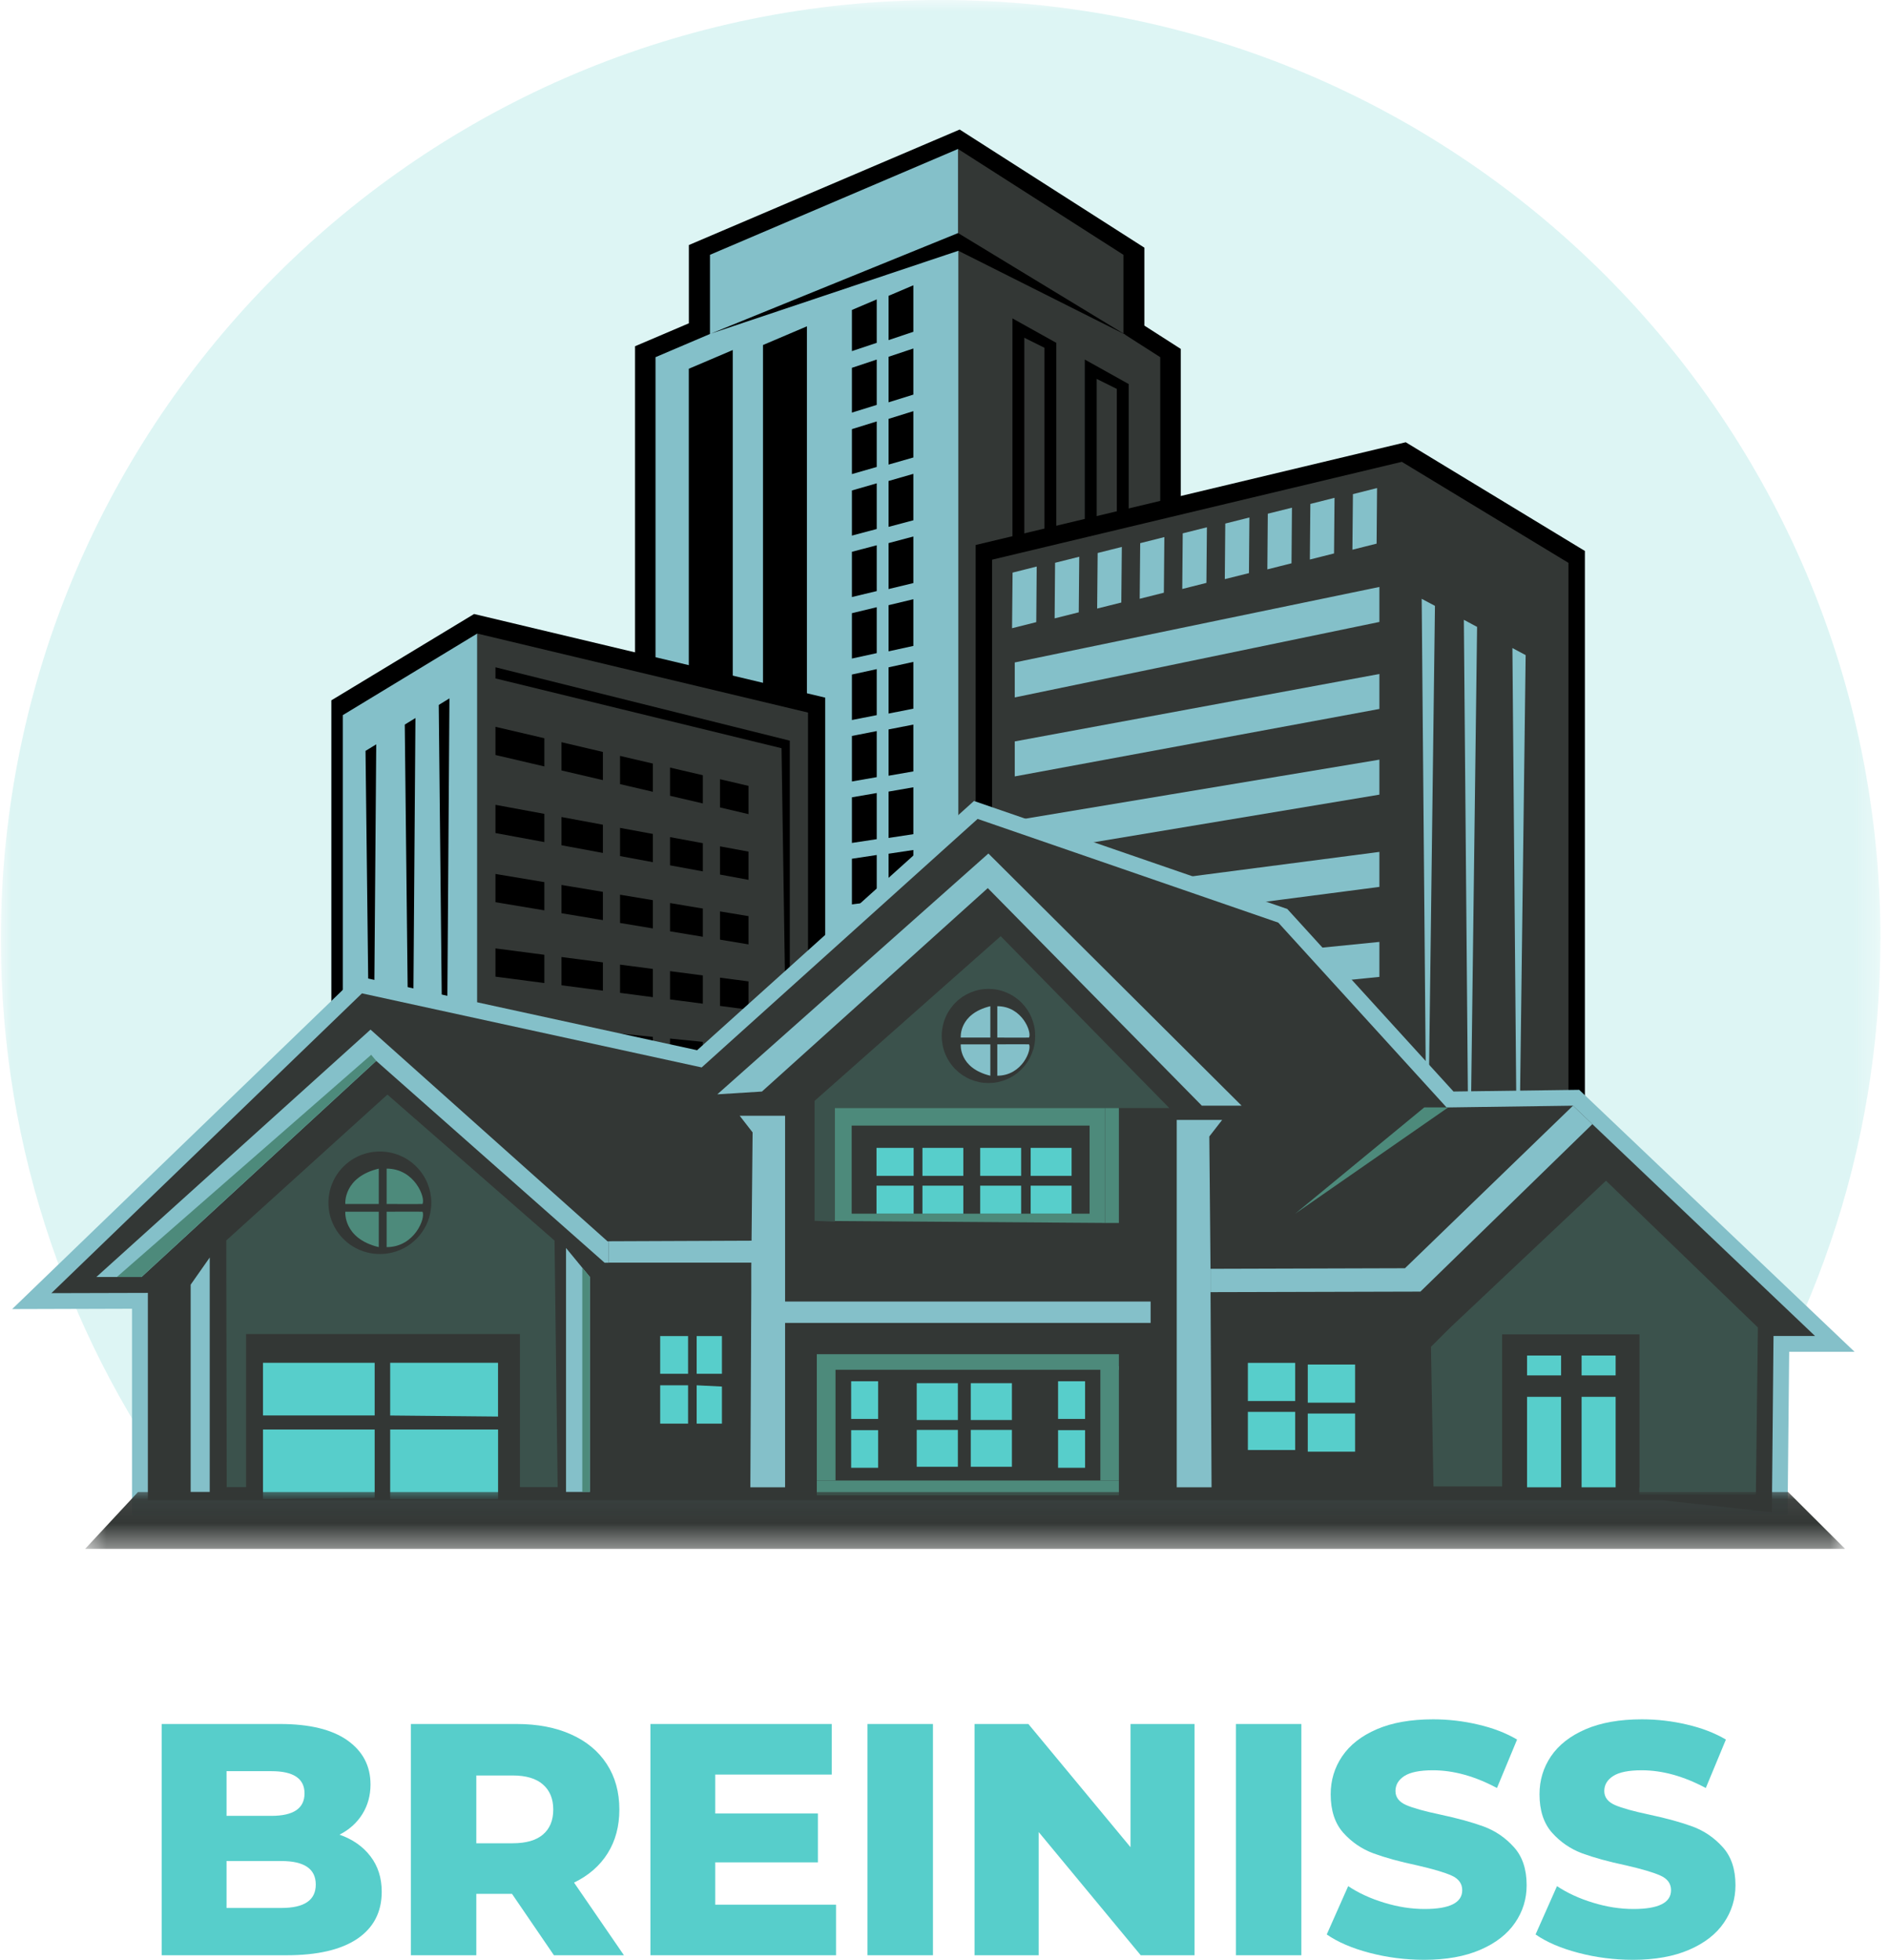
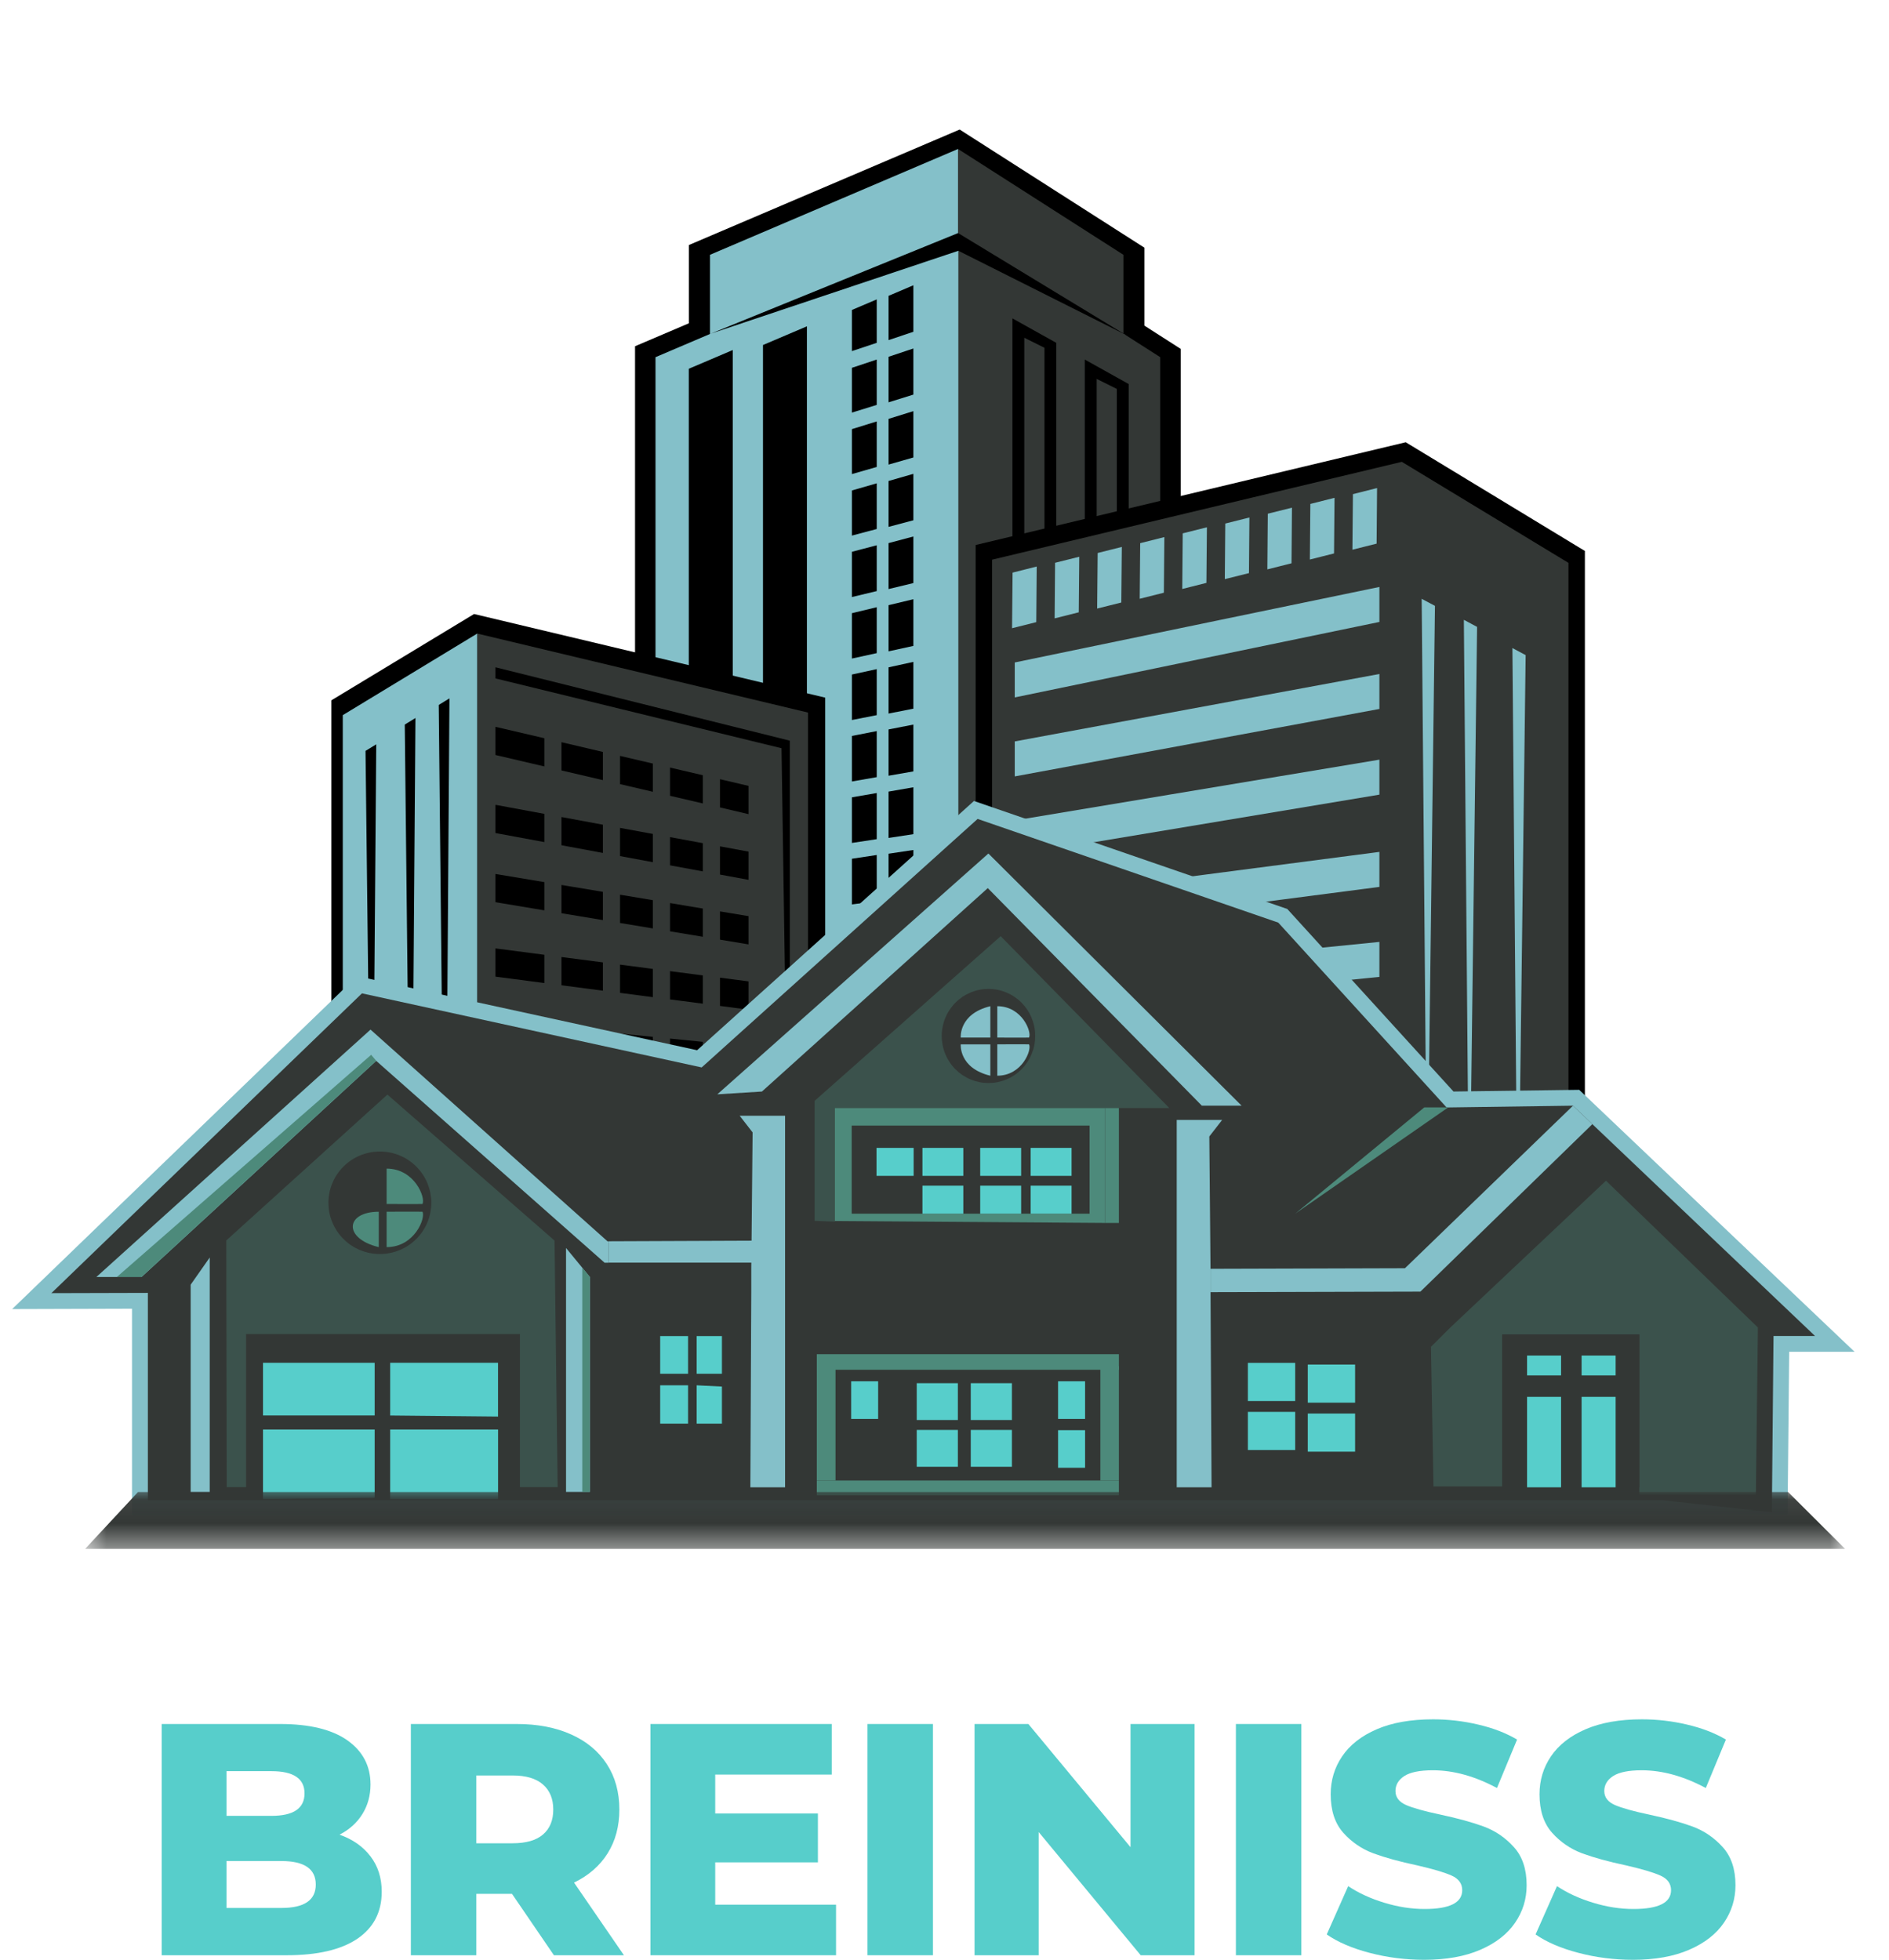
<svg xmlns="http://www.w3.org/2000/svg" width="80" height="83" viewBox="0 0 80 83" fill="none">
  <mask id="mask0_27_2" style="mask-type:luminance" maskUnits="userSpaceOnUse" x="0" y="0" width="80" height="64">
-     <path d="M0 0H79.671V63.769H0V0Z" fill="white" />
-   </mask>
+     </mask>
  <g mask="url(#mask0_27_2)">
    <path d="M79.635 39.788C79.635 48.766 76.663 57.042 71.647 63.7H8.024C3.008 57.042 0.036 48.765 0.036 39.788C0.036 17.815 17.855 0 39.837 0C61.817 0 79.638 17.815 79.638 39.788H79.635Z" fill="#57CECB" fill-opacity="0.2" />
  </g>
  <path d="M26.894 57.708V14.664L29.173 13.692V10.378L40.642 5.486L48.465 10.489V13.79L50.006 14.777V57.708H26.894Z" fill="black" />
  <path d="M49.137 15.127V57.011H27.761V15.127L30.068 14.144V10.791L40.573 6.309L47.578 10.791V14.124L47.695 14.196L47.628 14.162L49.137 15.127Z" fill="black" />
  <path d="M40.573 6.309V9.87L40.586 9.877L47.577 14.124V10.791L40.573 6.309Z" fill="#333735" />
  <path d="M47.628 14.162L47.696 14.195L47.577 14.124V14.13H47.575L40.586 10.62L40.573 10.625V45.097H40.586V57.011H42.877V13.484L44.736 14.521V57.011H45.941V15.227L47.577 16.14L47.8 16.265V57.011H49.136V15.127L47.628 14.162Z" fill="#333735" />
  <path d="M43.379 45.097V57.011H44.234V14.729L43.379 14.304V45.097Z" fill="#333735" />
  <path d="M46.445 45.097V57.011H47.298V16.471L46.445 16.047V45.097Z" fill="#333735" />
  <path d="M40.573 10.625L30.102 14.13L40.573 9.871V6.309L30.068 10.791V14.144L27.761 15.127V57.011H29.171V15.617L30.068 15.236L31.032 14.824V57.011H32.313V14.612L34.173 13.82V57.011H40.586V10.62L40.573 10.625ZM38.681 17.413V19.375L37.631 19.676V17.739L38.681 17.413ZM37.631 17.039V15.11L38.681 14.759V16.712L37.631 17.039ZM38.681 20.068V22.035L37.631 22.313V20.37L38.681 20.068ZM38.681 22.722V24.694L37.631 24.947V23.001L38.681 22.722ZM38.681 25.378V27.355L37.631 27.585V25.63L38.681 25.378ZM38.681 28.032V30.013L37.631 30.22V28.262L38.681 28.032ZM38.681 30.687V32.67L37.631 32.853V30.892L38.681 30.687ZM38.681 33.342V35.328L37.631 35.488V33.525L38.681 33.342ZM38.681 35.998V37.986L37.631 38.121V36.156L38.681 35.998ZM38.681 38.653V40.643L37.631 40.755V38.789L38.681 38.653ZM38.681 41.308V43.298L37.631 43.386V41.423L38.681 41.308ZM38.681 14.052L37.631 14.403V12.529L38.681 12.082V14.052ZM37.13 17.848V19.776L36.079 20.078V18.174L37.13 17.848ZM36.079 17.474V15.577L37.13 15.227V17.148L36.079 17.474ZM37.13 20.469V22.404L36.079 22.683V20.772L37.13 20.469ZM37.13 23.093V25.033L36.079 25.285V23.369L37.13 23.093ZM37.13 25.716V27.661L36.079 27.89V25.969L37.13 25.716ZM37.13 28.338V30.287L36.079 30.493V28.567L37.13 28.338ZM37.13 30.962V32.913L36.079 33.096V31.168L37.13 30.962ZM37.13 33.586V35.54L36.079 35.699V33.767L37.13 33.586ZM37.13 36.21V38.167L36.079 38.303V36.369L37.13 36.21ZM37.13 38.835V40.793L36.079 40.905V38.971L37.13 38.835ZM37.13 41.459V43.418L36.079 43.509V41.571L37.13 41.459ZM37.13 14.52L36.079 14.87V13.127L37.13 12.68V14.52ZM37.13 56.046H36.079V54.588H37.13V56.046ZM37.13 53.918H36.079V51.983L37.13 51.961V53.918ZM37.13 51.293L36.079 51.316V49.38L37.13 49.334V51.293ZM37.13 48.669L36.079 48.713V46.777L37.13 46.71V48.669ZM37.13 46.044L36.079 46.111V44.173L37.13 44.084V46.044ZM38.681 56.046H37.631V54.588H38.681V56.046ZM38.681 53.918H37.631V51.954L38.681 51.931V53.918ZM38.681 51.263L37.631 51.285V49.319L38.681 49.276V51.263ZM38.681 48.609L37.631 48.654V46.687L38.681 46.619V48.609ZM38.681 45.955L37.631 46.02V44.054L38.681 43.965V45.955Z" fill="#84C0C9" />
  <path d="M59.368 19.559L42.016 23.703V56.954H66.425V23.838L59.368 19.559Z" fill="#84C0C9" />
  <path d="M41.32 57.749V23.081L59.534 18.73L67.121 23.334V57.749H41.32Z" fill="black" />
  <path d="M42.517 56.452V24.1L59.285 20.094L65.924 24.122V56.452H42.517Z" fill="#84C0C9" />
  <path d="M59.368 19.559L42.016 23.703V56.954H66.425V23.838L59.368 19.559ZM57.297 20.927L58.319 20.669L58.3 23.024L57.275 23.281L57.297 20.927ZM55.494 21.342L56.518 21.083L56.497 23.439L55.473 23.697L55.494 21.342ZM53.692 21.756L54.715 21.501L54.696 23.856L53.673 24.114L53.692 21.759V21.756ZM51.891 22.173L52.913 21.916L52.894 24.272L51.871 24.527L51.891 22.172V22.173ZM50.089 22.588L51.113 22.331L51.092 24.686L50.069 24.944L50.089 22.588ZM48.288 23.004L49.311 22.746L49.29 25.102L48.267 25.359L48.288 23.004ZM46.486 23.42L47.51 23.163L47.488 25.518L46.465 25.773L46.486 23.42ZM44.683 23.835L45.707 23.579L45.686 25.932L44.664 26.189L44.683 23.834V23.835ZM42.883 24.251L43.905 23.993L43.886 26.348L42.861 26.606L42.883 24.251ZM58.418 52.532L42.975 52.954V51.473L58.418 51.051V52.532ZM58.418 48.813L42.975 49.61V48.129L58.418 47.331V48.813ZM58.418 44.999L42.975 46.264V44.781L58.418 43.518V44.999ZM58.418 41.373L42.975 42.919V41.436L58.418 39.891V41.373ZM58.418 37.561L42.975 39.573V38.092L58.418 36.079V37.561ZM58.418 33.654L42.975 36.228V34.746L58.418 32.172V33.654ZM58.418 30.025L42.975 32.882V31.4L58.418 28.544V30.025ZM58.418 26.34L42.975 29.537V28.056L58.418 24.858V26.34ZM60.438 52.002L60.209 25.36L60.771 25.659L60.436 52.002H60.438ZM62.221 52.893L61.995 26.25L62.555 26.549L62.221 52.893ZM64.279 54.087L64.051 27.445L64.612 27.744L64.278 54.087H64.279Z" fill="#333735" />
  <path d="M20.077 26.004L14.033 29.66V57.942H34.948V29.546L20.077 26.004Z" fill="black" />
  <path d="M23.053 53.505L20.983 53.448V52.253L23.053 52.309V53.505ZM23.053 50.553L20.983 50.446V49.25L23.053 49.356V50.553ZM23.053 47.538L20.983 47.367V46.171L23.053 46.341V47.538ZM23.053 44.649L20.983 44.441V43.245L23.053 43.453V44.649ZM23.053 41.633L20.983 41.362V40.166L23.053 40.436V41.633ZM23.053 38.554L20.983 38.209V37.013L23.053 37.358V38.554ZM23.053 35.663L20.983 35.28V34.085L23.053 34.468V35.663ZM23.053 32.459L20.983 31.975V30.781L23.053 31.265V32.459ZM25.533 53.574L23.779 53.525V52.329L25.533 52.376V53.574ZM25.533 50.68L23.779 50.59V49.394L25.533 49.484V50.68ZM25.533 47.739L23.779 47.596V46.401L25.533 46.545V47.739ZM25.533 44.896L23.779 44.721V43.525L25.533 43.7V44.896ZM25.533 41.957L23.779 41.727V40.531L25.533 40.758V41.957ZM25.533 38.967L23.779 38.676V37.479L25.533 37.771V38.967ZM25.533 36.123L23.779 35.797V34.602L25.533 34.927V36.123ZM25.533 33.039L23.779 32.629V31.433L25.533 31.845V33.039ZM27.649 53.63L26.259 53.593V52.397L27.649 52.435V53.63ZM27.649 50.791L26.259 50.719V49.522L27.649 49.594V50.791ZM27.649 47.913L26.259 47.798V46.604L27.649 46.717V47.913ZM27.649 45.108L26.259 44.969V43.774L27.649 43.912V45.108ZM27.649 42.231L26.259 42.049V40.853L27.649 41.035V42.231ZM27.649 39.32L26.259 39.089V37.892L27.649 38.123V39.32ZM27.649 36.514L26.259 36.256V35.062L27.649 35.318V36.514ZM27.649 33.533L26.259 33.208V32.013L27.649 32.338V33.533ZM29.766 53.688L28.376 53.65V52.455L29.766 52.492V53.688ZM29.766 50.9L28.376 50.828V49.632L29.766 49.704V50.9ZM29.766 48.086L28.376 47.972V46.777L29.766 46.891V48.086ZM29.766 45.319L28.376 45.181V43.984L29.766 44.124V45.319ZM29.766 42.507L28.376 42.326V41.129L29.766 41.31V42.507ZM29.766 39.673L28.376 39.443V38.246L29.766 38.478V39.673ZM29.766 36.904L28.376 36.648V35.453L29.766 35.709V36.904ZM29.766 34.027L28.376 33.702V32.507L29.766 32.832V34.027ZM31.7 53.743L30.492 53.709V52.512L31.7 52.546V53.743ZM31.7 50.998L30.492 50.936V49.739L31.7 49.802V50.998ZM31.7 48.245L30.492 48.147V46.951L31.7 47.05V48.245ZM31.7 45.513L30.492 45.392V44.198L31.7 44.317V45.513ZM31.7 42.76L30.492 42.602V41.405L31.7 41.563V42.76ZM31.7 39.996L30.492 39.795V38.599L31.7 38.799V39.996ZM31.7 37.262L30.492 37.039V35.844L31.7 36.067V37.262ZM31.7 34.48L30.492 34.196V33L31.7 33.283V34.48ZM20.212 26.832H20.209V57.018H34.22V30.178L20.212 26.832ZM33.448 55.001L33.098 31.688L20.983 28.732V28.26L33.448 31.368V55.001Z" fill="#333735" />
  <path d="M14.517 30.287V57.018H20.209V26.833L14.517 30.287ZM15.75 54.868L15.48 31.801L15.934 31.523L15.75 54.871V54.868ZM17.411 55.267L17.142 30.687L17.594 30.409L17.411 55.267ZM18.581 29.855L19.034 29.577L18.85 56.099L18.581 29.855Z" fill="#84C0C9" />
  <path d="M5.591 64.206V55.426L0.515 55.441L15.121 41.34L29.523 44.478L41.248 33.922L54.517 38.496L61.556 46.227L66.88 46.155L78.542 57.25H75.773L75.704 64.141L5.591 64.206Z" fill="#84C0C9" />
  <path d="M2.177 54.766L15.329 42.07L29.716 45.207L41.403 34.682L54.136 39.074L61.264 46.902L66.617 46.827L76.867 56.58H75.109L75.039 64.046L70.418 63.537H6.262V54.755L2.177 54.766Z" fill="#333735" />
  <path d="M34.498 46.623L42.38 39.648L49.52 46.926H35.357V51.738L34.498 51.704V46.623Z" fill="#4D8A7B" fill-opacity="0.329" />
  <path d="M9.582 52.535L16.407 46.357L23.485 52.54L23.617 62.982H9.601L9.582 52.535Z" fill="#4D8A7B" fill-opacity="0.329" />
  <path d="M18.267 50.939C18.267 51.082 18.251 51.222 18.224 51.362C18.196 51.502 18.154 51.638 18.101 51.769C18.046 51.901 17.979 52.026 17.899 52.145C17.82 52.263 17.729 52.373 17.627 52.475C17.527 52.574 17.418 52.665 17.298 52.744C17.18 52.823 17.054 52.889 16.921 52.945C16.79 52.998 16.653 53.04 16.513 53.067C16.371 53.096 16.23 53.109 16.088 53.109C15.945 53.109 15.803 53.096 15.662 53.067C15.522 53.04 15.386 52.998 15.254 52.945C15.121 52.889 14.995 52.823 14.877 52.744C14.757 52.665 14.648 52.574 14.548 52.475C14.446 52.373 14.355 52.263 14.276 52.145C14.196 52.026 14.129 51.901 14.075 51.769C14.02 51.638 13.978 51.502 13.951 51.362C13.924 51.222 13.909 51.082 13.909 50.939C13.909 50.797 13.924 50.655 13.951 50.514C13.978 50.374 14.02 50.239 14.075 50.108C14.129 49.976 14.196 49.851 14.276 49.733C14.355 49.614 14.446 49.504 14.548 49.404C14.648 49.303 14.757 49.212 14.877 49.133C14.995 49.053 15.121 48.988 15.254 48.933C15.386 48.878 15.522 48.837 15.662 48.809C15.803 48.781 15.945 48.768 16.088 48.768C16.23 48.768 16.371 48.781 16.513 48.809C16.653 48.837 16.79 48.878 16.921 48.933C17.054 48.988 17.18 49.053 17.298 49.133C17.418 49.212 17.527 49.303 17.627 49.404C17.729 49.504 17.82 49.614 17.899 49.733C17.979 49.851 18.046 49.976 18.101 50.108C18.154 50.239 18.196 50.374 18.224 50.514C18.251 50.655 18.267 50.797 18.267 50.939Z" fill="#333735" />
  <path d="M25.728 52.571L15.692 43.605L4.08 54.083H5.993L15.933 44.929L25.605 53.478H25.782V52.571H25.728Z" fill="#84C0C9" />
  <path d="M32.995 52.54L25.782 52.569V53.475H32.913L32.995 52.54Z" fill="#84C0C9" />
  <path d="M23.972 52.854V63.189H24.98V54.08L23.972 52.854Z" fill="#84C0C9" />
  <path d="M10.421 56.5H22.018V63.189H10.421V56.5Z" fill="#333735" />
  <path d="M11.138 57.716H15.867V59.946H11.138V57.716Z" fill="#57CECB" />
  <path d="M11.138 60.542V63.492L15.867 63.435V60.542H11.138Z" fill="#57CECB" />
  <path d="M16.524 60.542H21.094V63.493H16.524V60.542Z" fill="#57CECB" />
  <path d="M16.524 59.948L21.092 59.993V57.716H16.524V59.948Z" fill="#57CECB" />
  <path d="M24.66 63.189V53.688L24.98 54.08V63.189H24.66Z" fill="#4D8A7B" />
  <path d="M27.959 56.584H29.14V58.181H27.959V56.584Z" fill="#57CECB" />
  <path d="M27.959 58.669H29.14V60.292H27.959V58.669Z" fill="#57CECB" />
  <path d="M29.504 58.669V60.292H30.574V58.722L29.504 58.669Z" fill="#57CECB" />
  <path d="M29.504 56.584H30.574V58.181H29.504V56.584Z" fill="#57CECB" />
-   <path d="M16.041 50.99H14.624C14.624 50.99 14.525 49.858 16.041 49.492V50.99Z" fill="#4D8A7B" />
  <path d="M16.374 49.492V50.99C16.374 50.99 17.691 50.998 17.891 50.99C18.034 50.737 17.565 49.492 16.374 49.492Z" fill="#4D8A7B" />
-   <path d="M16.041 51.318H14.624C14.624 51.318 14.525 52.452 16.041 52.817V51.318Z" fill="#4D8A7B" />
+   <path d="M16.041 51.318C14.624 51.318 14.525 52.452 16.041 52.817V51.318Z" fill="#4D8A7B" />
  <path d="M16.374 52.817V51.318C16.374 51.318 17.691 51.309 17.891 51.318C18.034 51.571 17.565 52.817 16.374 52.817Z" fill="#4D8A7B" />
  <path d="M43.841 43.875C43.841 44.005 43.829 44.135 43.804 44.264C43.779 44.392 43.74 44.517 43.69 44.637C43.641 44.759 43.58 44.873 43.508 44.982C43.436 45.091 43.354 45.192 43.262 45.285C43.17 45.377 43.071 45.459 42.962 45.532C42.853 45.605 42.74 45.667 42.619 45.716C42.5 45.766 42.376 45.804 42.25 45.83C42.121 45.856 41.992 45.868 41.862 45.868C41.732 45.868 41.603 45.856 41.476 45.83C41.349 45.804 41.225 45.766 41.105 45.716C40.985 45.667 40.872 45.605 40.762 45.532C40.654 45.459 40.555 45.377 40.464 45.285C40.37 45.192 40.289 45.091 40.217 44.982C40.143 44.873 40.083 44.759 40.033 44.637C39.983 44.517 39.946 44.392 39.922 44.264C39.896 44.135 39.882 44.005 39.882 43.875C39.882 43.744 39.896 43.613 39.922 43.485C39.946 43.358 39.983 43.232 40.033 43.112C40.083 42.991 40.143 42.875 40.217 42.767C40.289 42.658 40.37 42.557 40.464 42.464C40.555 42.371 40.654 42.29 40.762 42.216C40.872 42.143 40.985 42.083 41.105 42.033C41.225 41.983 41.349 41.944 41.476 41.919C41.603 41.893 41.732 41.881 41.862 41.881C41.992 41.881 42.121 41.893 42.25 41.919C42.376 41.944 42.5 41.983 42.619 42.033C42.74 42.083 42.853 42.143 42.962 42.216C43.071 42.29 43.17 42.371 43.262 42.464C43.354 42.557 43.436 42.658 43.508 42.767C43.58 42.875 43.642 42.991 43.69 43.112C43.74 43.232 43.779 43.358 43.804 43.485C43.829 43.613 43.841 43.744 43.841 43.875Z" fill="#333735" />
  <path d="M41.941 43.942H40.688C40.688 43.942 40.597 42.939 41.941 42.614V43.942Z" fill="#84C0C9" />
  <path d="M42.236 42.614V43.942C42.236 43.942 43.403 43.95 43.579 43.942C43.706 43.718 43.291 42.614 42.236 42.614Z" fill="#84C0C9" />
  <path d="M41.941 44.23H40.688C40.688 44.23 40.597 45.233 41.941 45.558V44.23Z" fill="#84C0C9" />
  <path d="M42.236 45.557V44.229C42.236 44.229 43.403 44.221 43.579 44.229C43.706 44.453 43.291 45.557 42.236 45.557Z" fill="#84C0C9" />
  <path d="M8.075 63.189H8.882V53.257L8.075 54.407V63.189Z" fill="#84C0C9" />
  <path d="M30.379 46.346L41.859 36.147L52.583 46.827H50.899L41.833 37.612L32.268 46.228L30.379 46.346Z" fill="#84C0C9" />
  <path d="M35.357 51.712L46.803 51.793V46.926H35.357V51.712Z" fill="#4D8A7B" />
  <path d="M36.069 47.67H46.144V51.401H36.069V47.67Z" fill="#333735" />
  <path d="M46.803 46.926H47.386V51.794H46.803V46.926Z" fill="#4D8A7B" />
  <path d="M37.121 48.614H38.693V49.799H37.121V48.614Z" fill="#57CECB" />
  <path d="M39.066 48.614H40.797V49.799H39.066V48.614Z" fill="#57CECB" />
  <path d="M41.512 48.614H43.246V49.799H41.512V48.614Z" fill="#57CECB" />
  <path d="M43.649 48.614H45.382V49.799H43.649V48.614Z" fill="#57CECB" />
-   <path d="M37.121 50.215H38.693V51.401H37.121V50.215Z" fill="#57CECB" />
  <path d="M39.066 50.215H40.797V51.401H39.066V50.215Z" fill="#57CECB" />
  <path d="M41.512 50.215H43.246V51.401H41.512V50.215Z" fill="#57CECB" />
  <path d="M43.649 50.215H45.382V51.401H43.649V50.215Z" fill="#57CECB" />
  <path d="M34.592 62.701H47.386V63.33H34.592V62.701Z" fill="#4D8A7B" />
  <path d="M46.601 57.859H47.386V62.701H46.601V57.859Z" fill="#4D8A7B" />
  <path d="M38.824 58.579H40.566V60.139H38.824V58.579Z" fill="#57CECB" />
  <path d="M38.824 60.559H40.566V62.119H38.824V60.559Z" fill="#57CECB" />
  <path d="M41.112 58.579H42.855V60.139H41.112V58.579Z" fill="#57CECB" />
  <path d="M41.112 60.559H42.855V62.119H41.112V60.559Z" fill="#57CECB" />
  <path d="M36.047 58.499H37.19V60.093H36.047V58.499Z" fill="#57CECB" />
-   <path d="M36.047 60.569H37.19V62.162H36.047V60.569Z" fill="#57CECB" />
  <path d="M44.81 58.499H45.954V60.093H44.81V58.499Z" fill="#57CECB" />
  <path d="M44.81 60.569H45.954V62.162H44.81V60.569Z" fill="#57CECB" />
  <path d="M34.592 57.701H35.384V62.701H34.592V57.701Z" fill="#4D8A7B" />
  <path d="M47.386 57.352V58.011H34.592V57.352H47.386Z" fill="#4D8A7B" />
  <path d="M4.952 54.08L15.719 44.672L15.934 44.927L5.993 54.08H4.952Z" fill="#4D8A7B" />
  <path d="M51.267 53.735L59.501 53.711L66.617 46.827L76.867 56.581L67.436 47.61L60.155 54.701L51.267 54.724V53.735Z" fill="#84C0C9" />
  <path d="M51.267 54.819L51.31 62.988H49.835V47.431H51.758L51.215 48.13L51.267 53.839V54.819Z" fill="#84C0C9" />
  <path d="M31.817 54.725L31.778 62.988H33.249V47.253H31.326L31.873 47.958L31.817 53.735V54.725Z" fill="#84C0C9" />
  <path d="M52.848 57.719H54.852V59.335H52.848V57.719Z" fill="#57CECB" />
  <path d="M55.385 57.79H57.389V59.405H55.385V57.79Z" fill="#57CECB" />
  <path d="M52.848 59.794H54.852V61.41H52.848V59.794Z" fill="#57CECB" />
  <path d="M55.385 59.865H57.389V61.48H55.385V59.865Z" fill="#57CECB" />
  <path d="M74.448 56.22L74.362 63.297H69.426V56.516H63.619V62.953H60.708L60.637 59.009L60.601 57.038L60.637 57.003L61.423 56.22L68.014 50.004L74.448 56.22Z" fill="#4D8A7B" fill-opacity="0.329" />
  <path d="M63.618 56.516H69.424V62.988H63.618V56.516Z" fill="#333735" />
  <path d="M64.671 57.409H66.113V58.25H64.671V57.409Z" fill="#57CECB" />
  <path d="M66.981 57.409H68.423V58.25H66.981V57.409Z" fill="#57CECB" />
  <path d="M64.671 59.158H66.113V62.989H64.671V59.158Z" fill="#57CECB" />
  <path d="M66.981 59.158H68.423V62.989H66.981V59.158Z" fill="#57CECB" />
  <mask id="mask1_27_2" style="mask-type:luminance" maskUnits="userSpaceOnUse" x="3" y="63" width="76" height="3">
    <path d="M3.542 63.061H78.219V65.595H3.542V63.061Z" fill="white" />
  </mask>
  <g mask="url(#mask1_27_2)">
    <path d="M5.844 63.189H75.728L78.14 65.595H3.607L5.844 63.189Z" fill="#333735" />
  </g>
-   <path d="M33.248 55.121H48.729V56.027H33.248V55.121Z" fill="#84C0C9" />
  <path d="M61.333 46.899L54.852 51.401L60.319 46.899H61.333Z" fill="#4D8A7B" />
  <path d="M14.379 77.7C14.936 77.896 15.373 78.202 15.691 78.619C16.007 79.032 16.166 79.531 16.166 80.118C16.166 80.978 15.821 81.641 15.132 82.11C14.442 82.574 13.444 82.807 12.139 82.807H6.849V73.013H11.857C13.107 73.013 14.058 73.244 14.712 73.705C15.364 74.167 15.691 74.789 15.691 75.575C15.691 76.04 15.576 76.458 15.348 76.826C15.118 77.195 14.796 77.487 14.379 77.7ZM9.594 75.011V76.903H11.497C12.429 76.903 12.897 76.586 12.897 75.951C12.897 75.325 12.429 75.011 11.497 75.011H9.594ZM11.918 80.804C12.887 80.804 13.373 80.475 13.373 79.813C13.373 79.149 12.887 78.817 11.918 78.817H9.594V80.804H11.918Z" fill="#57CECB" />
  <path d="M21.683 80.206H20.172V82.807H17.4V73.013H21.876C22.765 73.013 23.537 73.161 24.189 73.456C24.842 73.748 25.346 74.167 25.699 74.712C26.054 75.258 26.23 75.9 26.23 76.637C26.23 77.345 26.064 77.964 25.733 78.491C25.401 79.02 24.926 79.431 24.311 79.73L26.424 82.807H23.459L21.683 80.206ZM23.431 76.637C23.431 76.181 23.284 75.827 22.994 75.575C22.706 75.321 22.277 75.193 21.71 75.193H20.172V78.064H21.71C22.277 78.064 22.706 77.942 22.994 77.695C23.284 77.448 23.431 77.095 23.431 76.637Z" fill="#57CECB" />
  <path d="M35.407 80.665V82.807H27.545V73.013H35.225V75.155H30.29V76.803H34.639V78.873H30.29V80.665H35.407Z" fill="#57CECB" />
  <path d="M36.739 73.013H39.511V82.807H36.739V73.013Z" fill="#57CECB" />
  <path d="M50.589 73.013V82.807H48.31L43.989 77.589V82.807H41.272V73.013H43.552L47.878 78.231V73.013H50.589Z" fill="#57CECB" />
  <path d="M52.341 73.013H55.113V82.807H52.341V73.013Z" fill="#57CECB" />
  <path d="M60.316 83C59.523 83 58.754 82.902 58.009 82.707C57.263 82.512 56.657 82.251 56.188 81.926L57.096 79.88C57.535 80.172 58.043 80.406 58.623 80.582C59.201 80.759 59.771 80.848 60.333 80.848C61.395 80.848 61.926 80.582 61.926 80.051C61.926 79.772 61.773 79.564 61.473 79.431C61.17 79.296 60.682 79.153 60.012 78.999C59.273 78.843 58.657 78.672 58.164 78.491C57.669 78.307 57.243 78.015 56.886 77.617C56.532 77.216 56.355 76.674 56.355 75.99C56.355 75.397 56.517 74.86 56.842 74.38C57.169 73.898 57.657 73.516 58.308 73.235C58.956 72.956 59.751 72.815 60.693 72.815C61.337 72.815 61.972 72.889 62.595 73.036C63.222 73.18 63.774 73.392 64.249 73.672L63.397 75.724C62.464 75.224 61.558 74.973 60.681 74.973C60.13 74.973 59.729 75.054 59.475 75.216C59.224 75.379 59.099 75.591 59.099 75.852C59.099 76.114 59.248 76.311 59.547 76.444C59.846 76.574 60.327 76.708 60.991 76.848C61.735 77.007 62.352 77.177 62.839 77.356C63.328 77.538 63.753 77.827 64.112 78.225C64.472 78.621 64.654 79.159 64.654 79.841C64.654 80.427 64.49 80.959 64.161 81.434C63.836 81.91 63.348 82.291 62.695 82.574C62.042 82.857 61.249 83 60.316 83Z" fill="#57CECB" />
  <path d="M69.16 83C68.365 83 67.597 82.902 66.853 82.707C66.107 82.512 65.499 82.251 65.032 81.926L65.939 79.88C66.378 80.172 66.887 80.406 67.467 80.582C68.044 80.759 68.615 80.848 69.176 80.848C70.239 80.848 70.769 80.582 70.769 80.051C70.769 79.772 70.618 79.564 70.316 79.431C70.013 79.296 69.526 79.153 68.856 78.999C68.116 78.843 67.501 78.672 67.007 78.491C66.513 78.307 66.086 78.015 65.73 77.617C65.375 77.216 65.199 76.674 65.199 75.99C65.199 75.397 65.36 74.86 65.685 74.38C66.013 73.898 66.501 73.516 67.151 73.235C67.8 72.956 68.595 72.815 69.535 72.815C70.181 72.815 70.815 72.889 71.439 73.036C72.065 73.18 72.617 73.392 73.093 73.672L72.241 75.724C71.307 75.224 70.402 74.973 69.524 74.973C68.974 74.973 68.573 75.054 68.319 75.216C68.067 75.379 67.942 75.591 67.942 75.852C67.942 76.114 68.092 76.311 68.391 76.444C68.69 76.574 69.171 76.708 69.834 76.848C70.579 77.007 71.196 77.177 71.682 77.356C72.172 77.538 72.597 77.827 72.955 78.225C73.316 78.621 73.498 79.159 73.498 79.841C73.498 80.427 73.332 80.959 73.005 81.434C72.68 81.91 72.192 82.291 71.538 82.574C70.886 82.857 70.092 83 69.16 83Z" fill="#57CECB" />
</svg>